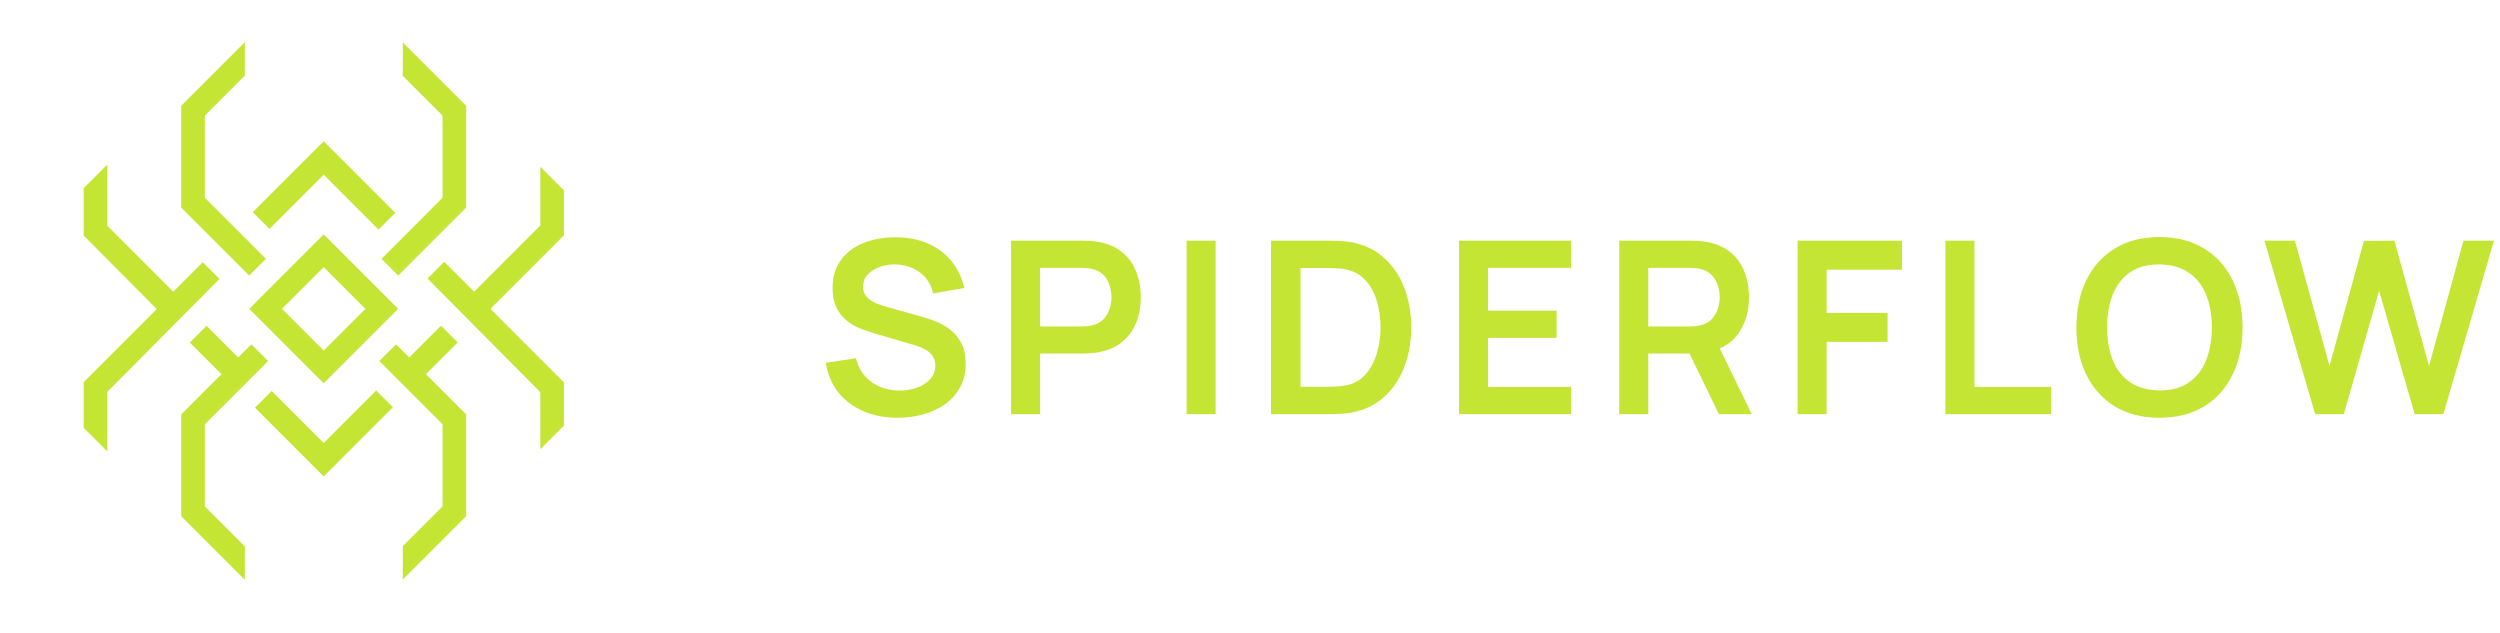
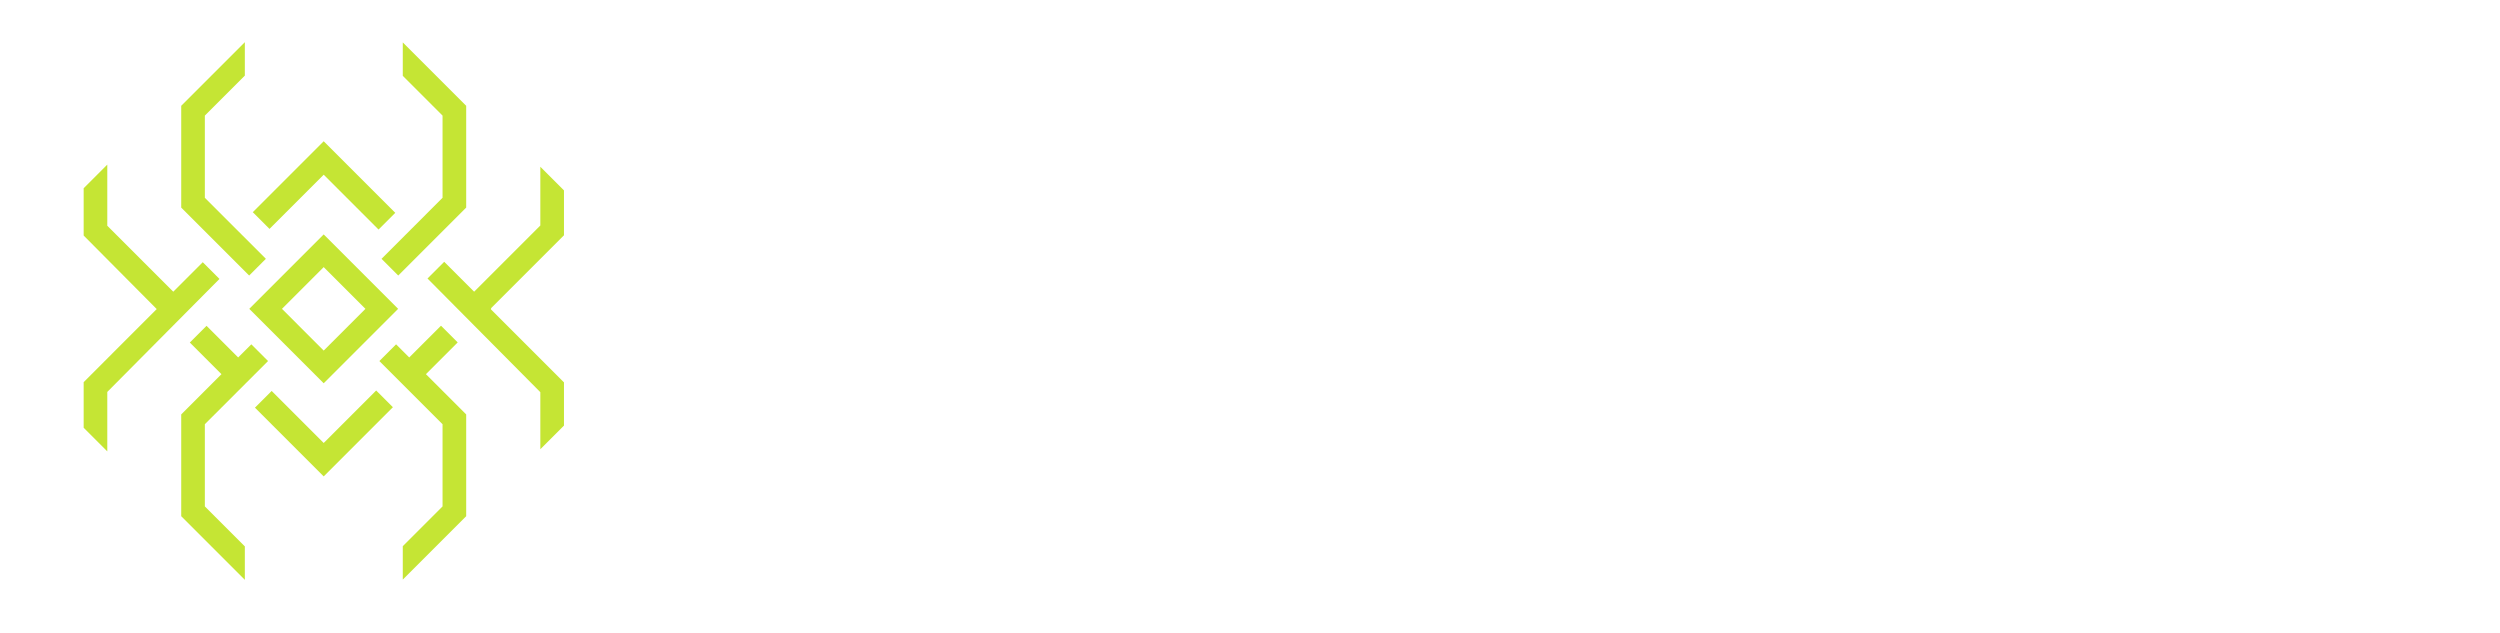
<svg xmlns="http://www.w3.org/2000/svg" width="166" height="42" viewBox="0 0 166 42" fill="none">
  <path fill-rule="evenodd" clip-rule="evenodd" d="M29.385 7.676L26.745 5.036V2.816L30.955 7.025V13.784L26.444 18.295L25.334 17.185L29.385 13.133V7.676ZM26.246 14.132L21.494 9.38L16.785 14.089L17.895 15.199L21.494 11.6L25.136 15.242L26.246 14.132ZM28.386 18.493L29.496 17.383L31.482 19.369L35.878 14.973V11.072L37.448 12.642V15.623L32.592 20.479L32.62 20.507L32.592 20.535L37.448 25.39V28.259L35.878 29.829V26.04L28.386 18.493ZM17.654 17.185L13.602 13.133L13.602 7.676L16.257 5.021V2.801L12.033 7.025V13.784L16.544 18.295L17.654 17.185ZM14.573 18.521L13.463 17.411L11.505 19.369L7.124 14.989L7.124 10.93L5.555 12.499L5.555 15.639L10.406 20.522L5.555 25.375L5.555 28.402L7.124 29.972L7.124 26.025L14.573 18.521ZM29.281 21.627L27.172 23.735L26.3 22.863L25.19 23.973L29.385 28.168V33.626L26.745 36.266V38.486L30.955 34.276V27.518L28.282 24.845L30.391 22.737L29.281 21.627ZM24.978 25.929L26.088 27.039L21.494 31.634L16.929 27.069L18.039 25.959L21.494 29.414L24.978 25.929ZM17.798 23.973L16.688 22.863L15.815 23.735L13.714 21.634L12.604 22.744L14.705 24.845L12.033 27.518V34.276L16.257 38.501V36.281L13.602 33.626L13.602 28.168L17.798 23.973ZM18.723 20.507L21.494 17.736L24.265 20.507L21.494 23.278L18.723 20.507ZM16.552 20.507L21.494 15.565L26.436 20.507L21.494 25.449L16.552 20.507Z" fill="#C5E534" />
-   <path d="M59.601 27.74C58.758 27.74 57.998 27.593 57.321 27.3C56.649 27.007 56.094 26.588 55.657 26.044C55.225 25.495 54.95 24.844 54.833 24.092L56.833 23.788C57.003 24.471 57.353 24.999 57.881 25.372C58.414 25.745 59.027 25.932 59.721 25.932C60.131 25.932 60.518 25.868 60.881 25.74C61.243 25.612 61.537 25.425 61.761 25.18C61.99 24.935 62.105 24.633 62.105 24.276C62.105 24.116 62.078 23.969 62.025 23.836C61.971 23.697 61.891 23.575 61.785 23.468C61.683 23.361 61.55 23.265 61.385 23.18C61.225 23.089 61.038 23.012 60.825 22.948L57.849 22.068C57.593 21.993 57.315 21.895 57.017 21.772C56.723 21.644 56.443 21.471 56.177 21.252C55.915 21.028 55.699 20.745 55.529 20.404C55.363 20.057 55.281 19.631 55.281 19.124C55.281 18.383 55.467 17.761 55.841 17.26C56.219 16.753 56.726 16.375 57.361 16.124C58.001 15.873 58.71 15.751 59.489 15.756C60.278 15.761 60.982 15.897 61.601 16.164C62.219 16.425 62.737 16.807 63.153 17.308C63.569 17.809 63.862 18.415 64.033 19.124L61.961 19.484C61.875 19.079 61.71 18.735 61.465 18.452C61.225 18.164 60.929 17.945 60.577 17.796C60.23 17.647 59.859 17.567 59.465 17.556C59.081 17.551 58.723 17.609 58.393 17.732C58.067 17.849 57.803 18.02 57.601 18.244C57.403 18.468 57.305 18.729 57.305 19.028C57.305 19.311 57.39 19.543 57.561 19.724C57.731 19.9 57.942 20.041 58.193 20.148C58.449 20.249 58.707 20.335 58.969 20.404L61.033 20.98C61.315 21.055 61.633 21.156 61.985 21.284C62.337 21.412 62.675 21.591 63.001 21.82C63.326 22.049 63.593 22.351 63.801 22.724C64.014 23.097 64.121 23.572 64.121 24.148C64.121 24.745 63.995 25.271 63.745 25.724C63.499 26.172 63.166 26.545 62.745 26.844C62.323 27.143 61.841 27.367 61.297 27.516C60.758 27.665 60.193 27.74 59.601 27.74ZM67.132 27.5V15.98H71.892C72.004 15.98 72.148 15.985 72.324 15.996C72.5 16.001 72.663 16.017 72.812 16.044C73.479 16.145 74.028 16.367 74.46 16.708C74.897 17.049 75.22 17.481 75.428 18.004C75.641 18.521 75.748 19.097 75.748 19.732C75.748 20.361 75.641 20.937 75.428 21.46C75.215 21.977 74.889 22.407 74.452 22.748C74.02 23.089 73.474 23.311 72.812 23.412C72.663 23.433 72.498 23.449 72.316 23.46C72.14 23.471 71.999 23.476 71.892 23.476H69.06V27.5H67.132ZM69.06 21.676H71.812C71.919 21.676 72.039 21.671 72.172 21.66C72.305 21.649 72.428 21.628 72.54 21.596C72.86 21.516 73.111 21.375 73.292 21.172C73.479 20.969 73.609 20.74 73.684 20.484C73.764 20.228 73.804 19.977 73.804 19.732C73.804 19.487 73.764 19.236 73.684 18.98C73.609 18.719 73.479 18.487 73.292 18.284C73.111 18.081 72.86 17.94 72.54 17.86C72.428 17.828 72.305 17.809 72.172 17.804C72.039 17.793 71.919 17.788 71.812 17.788H69.06V21.676ZM78.791 27.5V15.98H80.719V27.5H78.791ZM84.395 27.5V15.98H88.067C88.163 15.98 88.353 15.983 88.635 15.988C88.923 15.993 89.201 16.012 89.467 16.044C90.379 16.161 91.15 16.487 91.779 17.02C92.414 17.548 92.894 18.223 93.219 19.044C93.545 19.865 93.707 20.764 93.707 21.74C93.707 22.716 93.545 23.615 93.219 24.436C92.894 25.257 92.414 25.935 91.779 26.468C91.15 26.996 90.379 27.319 89.467 27.436C89.206 27.468 88.931 27.487 88.643 27.492C88.355 27.497 88.163 27.5 88.067 27.5H84.395ZM86.355 25.684H88.067C88.227 25.684 88.43 25.679 88.675 25.668C88.926 25.657 89.147 25.633 89.339 25.596C89.883 25.495 90.326 25.252 90.667 24.868C91.009 24.484 91.259 24.017 91.419 23.468C91.585 22.919 91.667 22.343 91.667 21.74C91.667 21.116 91.585 20.529 91.419 19.98C91.254 19.431 90.998 18.969 90.651 18.596C90.31 18.223 89.873 17.985 89.339 17.884C89.147 17.841 88.926 17.817 88.675 17.812C88.43 17.801 88.227 17.796 88.067 17.796H86.355V25.684ZM96.878 27.5V15.98H104.318V17.788H98.806V20.628H103.358V22.436H98.806V25.692H104.318V27.5H96.878ZM107.518 27.5V15.98H112.278C112.39 15.98 112.534 15.985 112.71 15.996C112.886 16.001 113.048 16.017 113.198 16.044C113.864 16.145 114.414 16.367 114.846 16.708C115.283 17.049 115.606 17.481 115.814 18.004C116.027 18.521 116.134 19.097 116.134 19.732C116.134 20.671 115.896 21.479 115.422 22.156C114.947 22.828 114.219 23.244 113.238 23.404L112.414 23.476H109.446V27.5H107.518ZM114.134 27.5L111.862 22.812L113.822 22.38L116.318 27.5H114.134ZM109.446 21.676H112.198C112.304 21.676 112.424 21.671 112.558 21.66C112.691 21.649 112.814 21.628 112.926 21.596C113.246 21.516 113.496 21.375 113.678 21.172C113.864 20.969 113.995 20.74 114.07 20.484C114.15 20.228 114.19 19.977 114.19 19.732C114.19 19.487 114.15 19.236 114.07 18.98C113.995 18.719 113.864 18.487 113.678 18.284C113.496 18.081 113.246 17.94 112.926 17.86C112.814 17.828 112.691 17.809 112.558 17.804C112.424 17.793 112.304 17.788 112.198 17.788H109.446V21.676ZM119.36 27.5V15.98H126.296V17.908H121.288V20.78H125.336V22.7H121.288V27.5H119.36ZM129.175 27.5V15.98H131.103V25.692H136.191V27.5H129.175ZM143.386 27.74C142.234 27.74 141.247 27.489 140.426 26.988C139.605 26.481 138.973 25.777 138.53 24.876C138.093 23.975 137.874 22.929 137.874 21.74C137.874 20.551 138.093 19.505 138.53 18.604C138.973 17.703 139.605 17.001 140.426 16.5C141.247 15.993 142.234 15.74 143.386 15.74C144.538 15.74 145.525 15.993 146.346 16.5C147.173 17.001 147.805 17.703 148.242 18.604C148.685 19.505 148.906 20.551 148.906 21.74C148.906 22.929 148.685 23.975 148.242 24.876C147.805 25.777 147.173 26.481 146.346 26.988C145.525 27.489 144.538 27.74 143.386 27.74ZM143.386 25.924C144.159 25.929 144.802 25.759 145.314 25.412C145.831 25.065 146.218 24.577 146.474 23.948C146.735 23.319 146.866 22.583 146.866 21.74C146.866 20.897 146.735 20.167 146.474 19.548C146.218 18.924 145.831 18.439 145.314 18.092C144.802 17.745 144.159 17.567 143.386 17.556C142.613 17.551 141.97 17.721 141.458 18.068C140.946 18.415 140.559 18.903 140.298 19.532C140.042 20.161 139.914 20.897 139.914 21.74C139.914 22.583 140.042 23.316 140.298 23.94C140.554 24.559 140.938 25.041 141.45 25.388C141.967 25.735 142.613 25.913 143.386 25.924ZM153.726 27.5L150.358 15.98H152.382L154.678 24.3L156.966 15.996L158.99 15.98L161.286 24.3L163.574 15.98H165.598L162.238 27.5H160.334L157.974 19.308L155.63 27.5H153.726Z" fill="#C5E534" />
</svg>